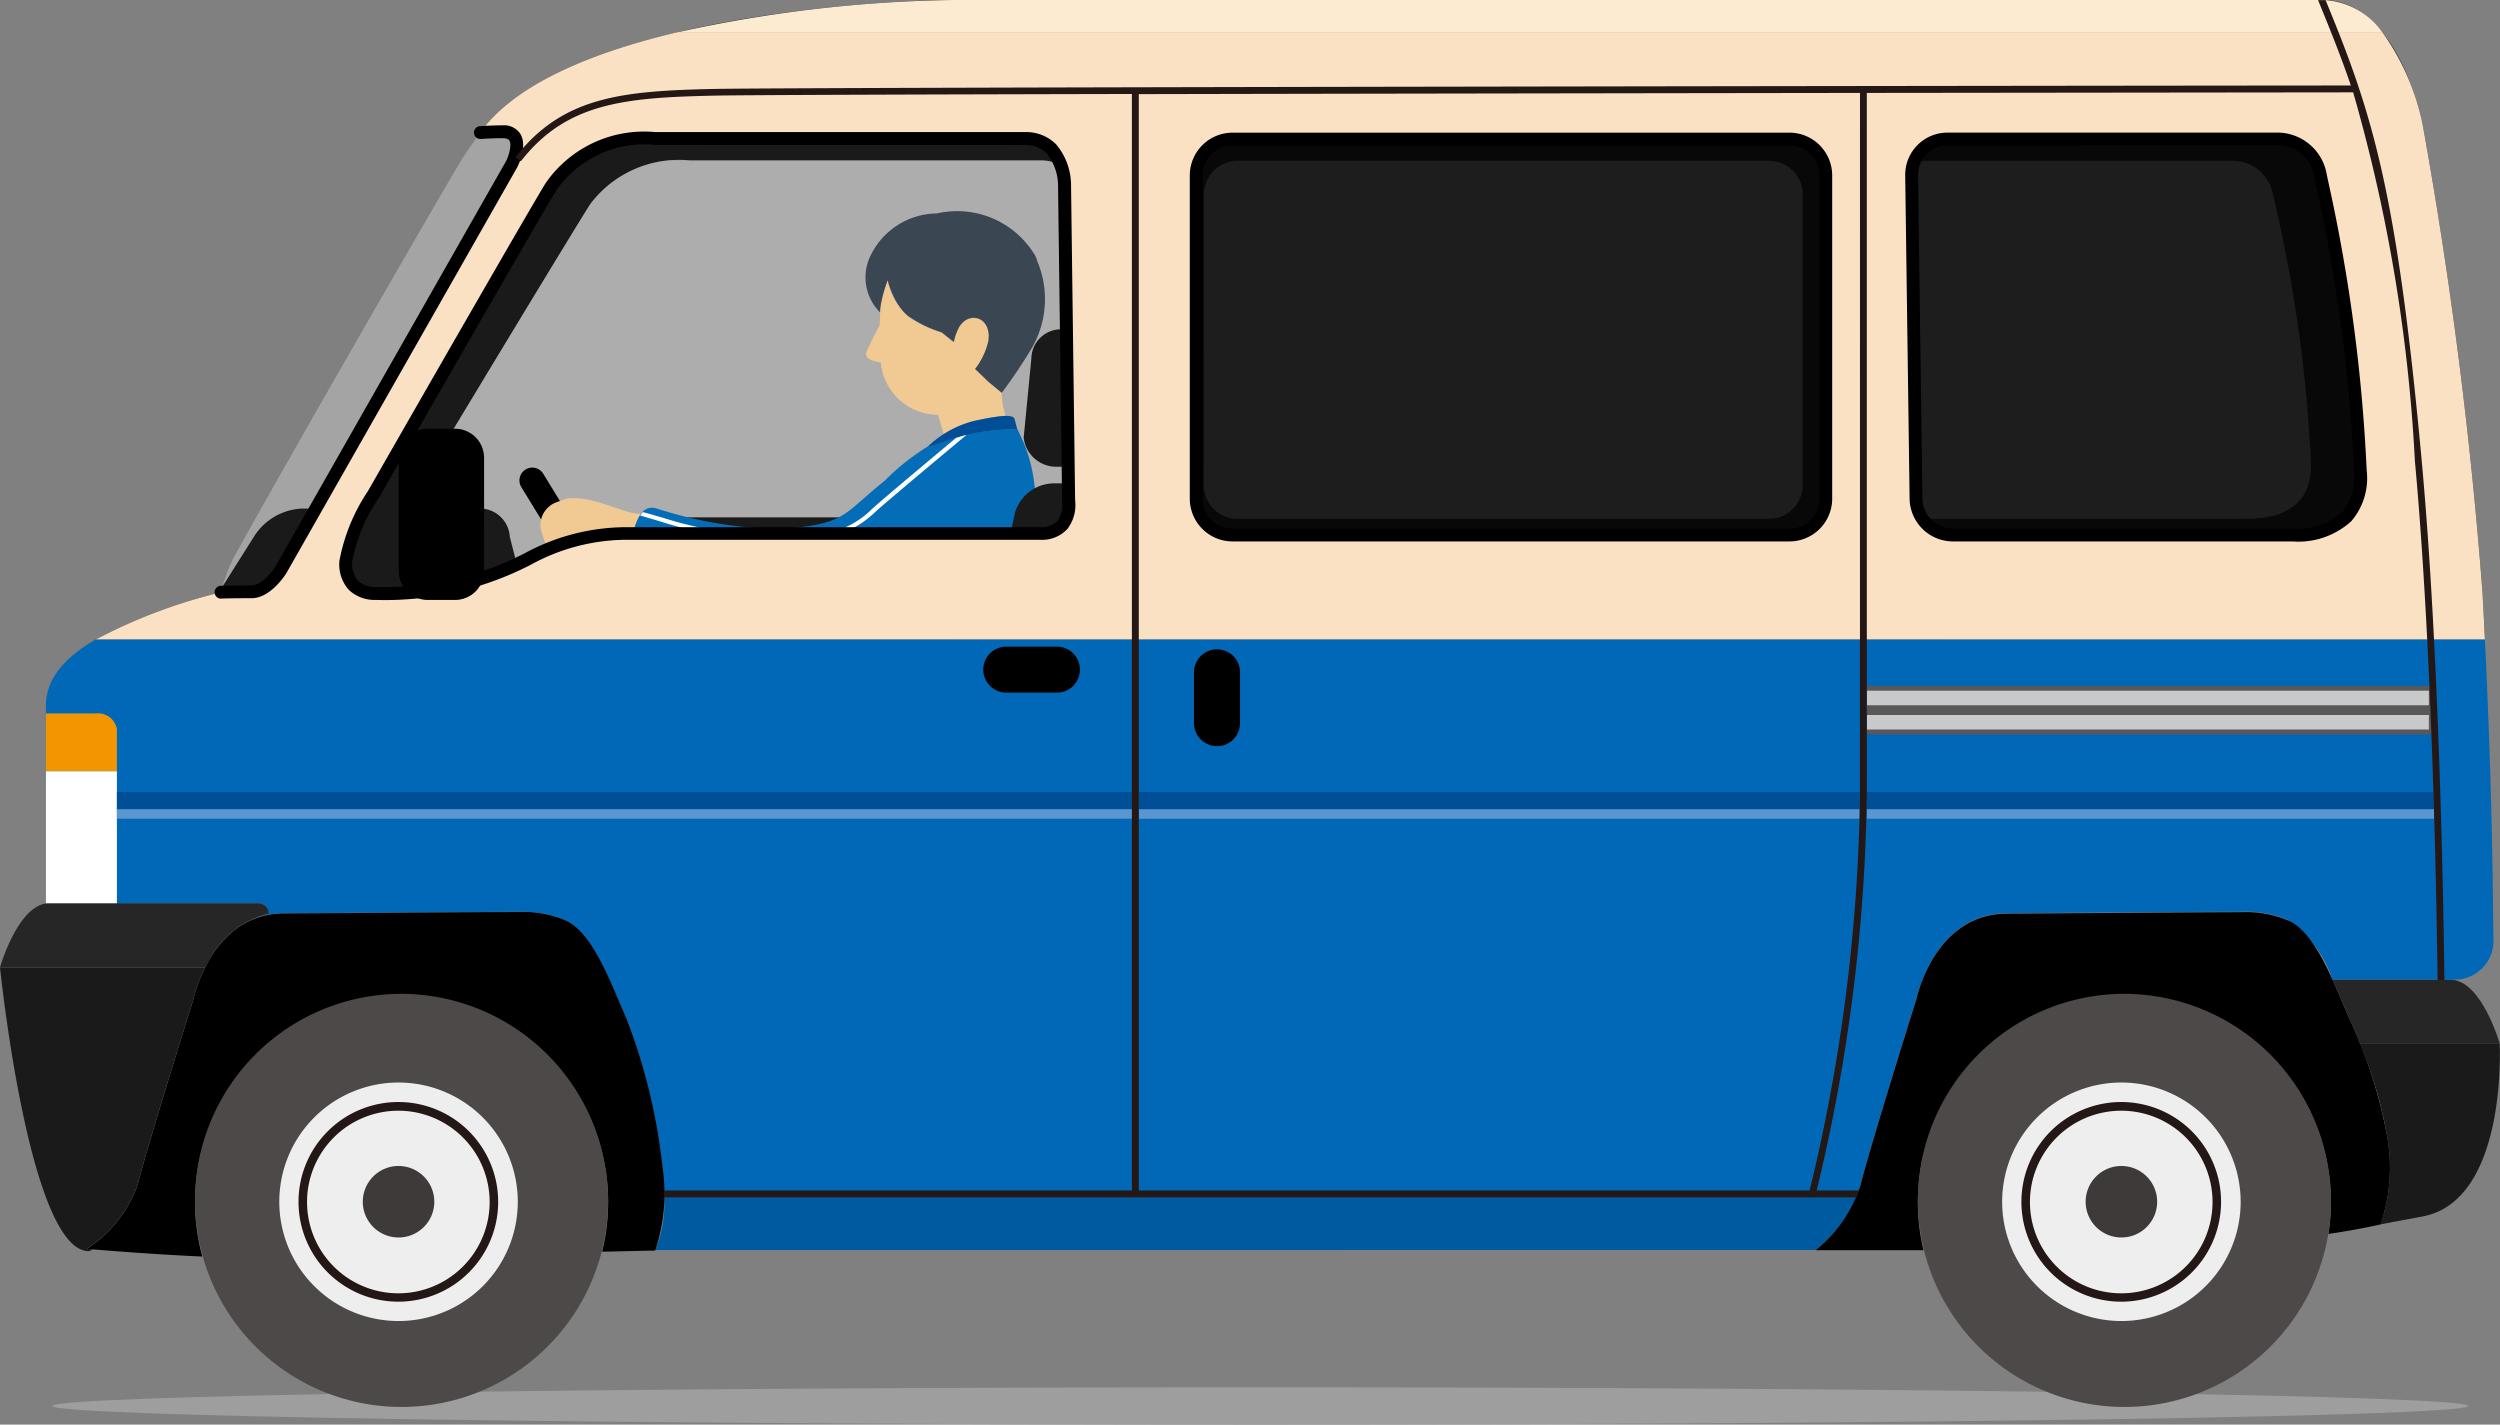
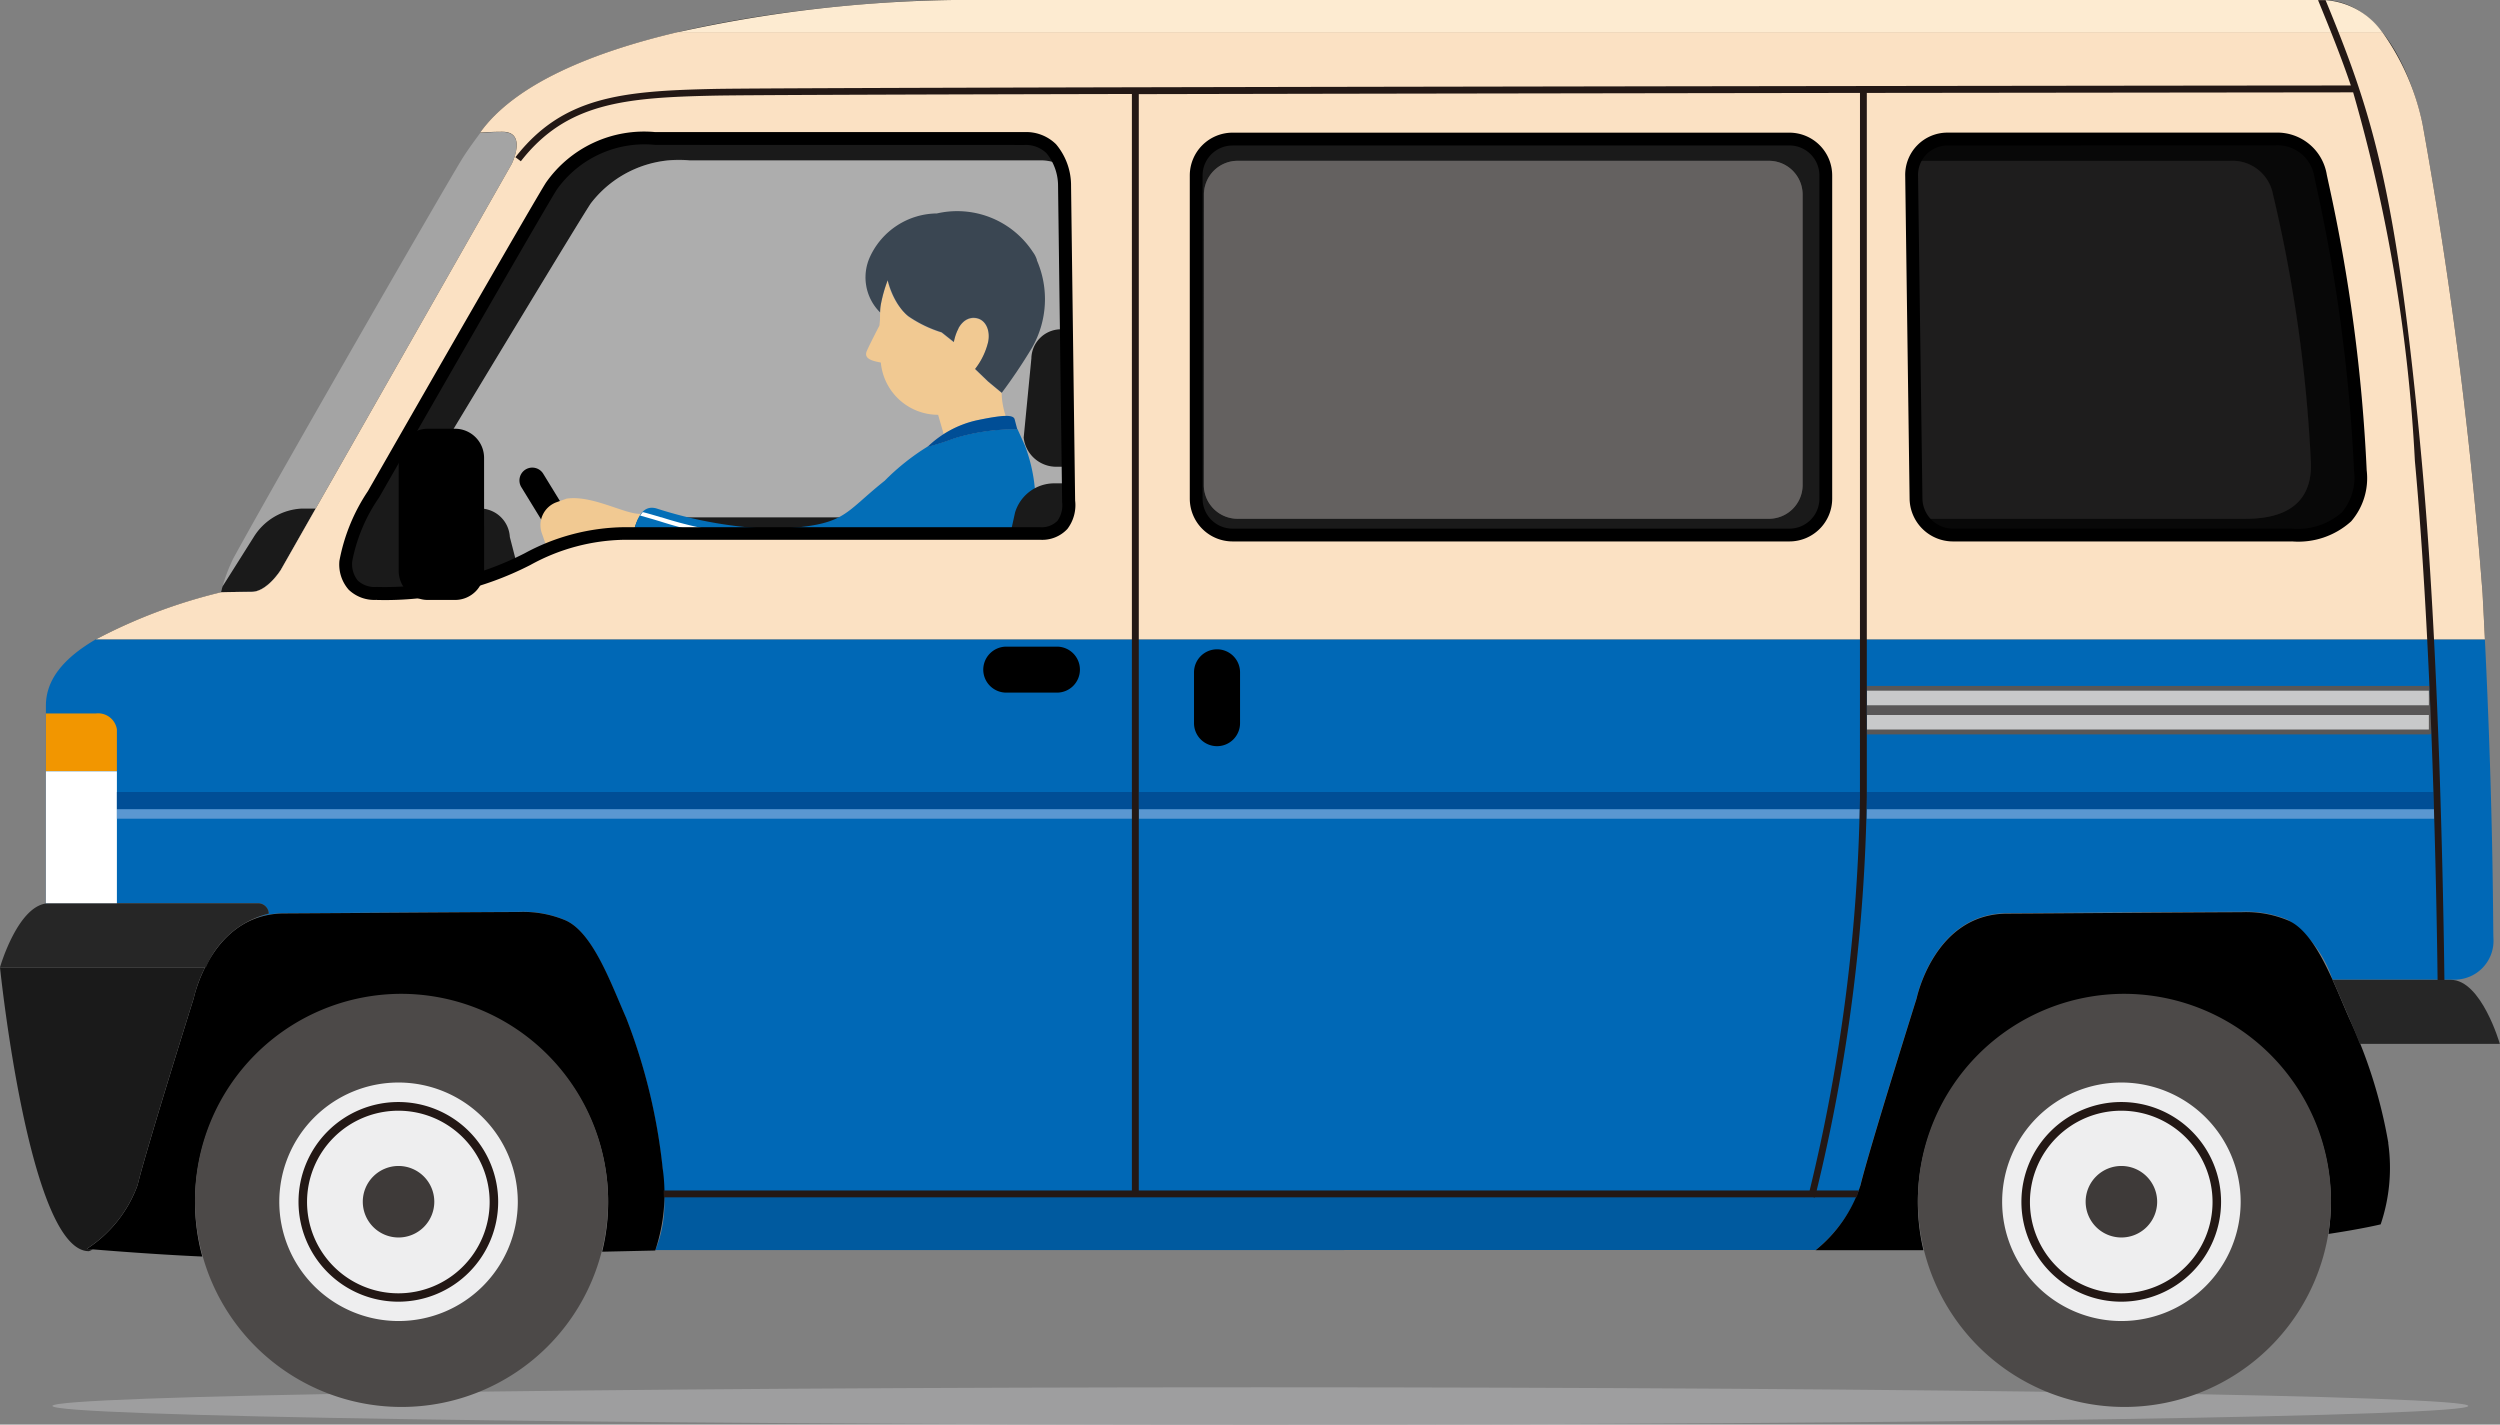
<svg xmlns="http://www.w3.org/2000/svg" width="61.53" height="35.063" viewBox="0 0 61.53 35.063">
  <rect x="0" y="0" width="61.53" height="35.063" fill="#808080" stroke="none" />
  <defs>
    <clipPath id="clip-path">
      <rect id="長方形_13565" data-name="長方形 13565" width="61.53" height="35.063" fill="none" />
    </clipPath>
    <clipPath id="clip-path-3">
      <rect id="長方形_13551" data-name="長方形 13551" width="7.277" height="11.331" fill="none" />
    </clipPath>
    <clipPath id="clip-path-5">
      <rect id="長方形_13552" data-name="長方形 13552" width="17.792" height="11.197" fill="none" />
    </clipPath>
    <clipPath id="clip-path-6">
      <rect id="長方形_13553" data-name="長方形 13553" width="16.92" height="10.122" fill="none" />
    </clipPath>
    <clipPath id="clip-path-7">
      <rect id="長方形_13554" data-name="長方形 13554" width="14.736" height="8.809" fill="none" />
    </clipPath>
    <clipPath id="clip-path-8">
      <rect id="長方形_13555" data-name="長方形 13555" width="10.504" height="8.809" fill="none" />
    </clipPath>
    <clipPath id="clip-path-9">
      <rect id="長方形_13556" data-name="長方形 13556" width="15.495" height="9.745" fill="none" />
    </clipPath>
    <clipPath id="clip-path-10">
      <rect id="長方形_13557" data-name="長方形 13557" width="11.046" height="9.745" fill="none" />
    </clipPath>
  </defs>
  <g id="グループ_8330" data-name="グループ 8330" clip-path="url(#clip-path)">
    <g id="グループ_8329" data-name="グループ 8329">
      <g id="グループ_8328" data-name="グループ 8328" clip-path="url(#clip-path)">
        <g id="グループ_8309" data-name="グループ 8309" transform="translate(5.44 3.245)" opacity="0.4">
          <g id="グループ_8308" data-name="グループ 8308">
            <g id="グループ_8307" data-name="グループ 8307" clip-path="url(#clip-path-3)">
              <g id="グループ_8306" data-name="グループ 8306" opacity="0.7">
                <g id="グループ_8305" data-name="グループ 8305">
                  <g id="グループ_8304" data-name="グループ 8304" clip-path="url(#clip-path-3)">
                    <path id="パス_1692" data-name="パス 1692" d="M25.68,26.651a4.153,4.153,0,0,1,.3-.828c1.33-2.42,5.144-9.03,5.611-9.8.159-.263.415-.6.47-.677.225-.014.467-.023.57-.021.3.007.394.234.287.58a1.519,1.519,0,0,1-.08.212l-5.688,10s-.012.018-.033.049a1.069,1.069,0,0,1-.7.488c-.107.012-.285,0-.733,0" transform="translate(-25.68 -15.321)" fill="#fff" />
                  </g>
                </g>
              </g>
            </g>
          </g>
        </g>
        <g id="グループ_8312" data-name="グループ 8312" transform="translate(8.512 3.409)" opacity="0.2">
          <g id="グループ_8311" data-name="グループ 8311">
            <g id="グループ_8310" data-name="グループ 8310" clip-path="url(#clip-path-5)">
              <path id="パス_1693" data-name="パス 1693" d="M40.185,26.488a4.655,4.655,0,0,1,.682-1.639c1.546-2.7,4.121-7.182,4.377-7.584A2.823,2.823,0,0,1,47.8,16.091h9.083c1.015,0,.988,1.174.988,1.174l.1,7.749a.671.671,0,0,1-.705.8H47.048c-2.314,0-2.655,1.473-6.106,1.473a.685.685,0,0,1-.758-.8" transform="translate(-40.184 -16.091)" fill="#fff" />
            </g>
          </g>
        </g>
        <path id="パス_1694" data-name="パス 1694" d="M65.549,161.645c0,.254-13.31.459-29.73.459S6.09,161.9,6.09,161.645s13.31-.459,29.729-.459,29.73.206,29.73.459" transform="translate(-4.8 -127.042)" fill="#9e9e9f" />
        <path id="パス_1695" data-name="パス 1695" d="M69.872,15.745c-.018-.368-.037-.746-.058-1.137A112.907,112.907,0,0,0,68.336,3.052S67.748,0,65.876,0h-33.7C30.3,0,22.545.451,20.529,3.267c.161-.012.351-.021.549-.021.622,0,.229.792.229.792l-5.688,10s-.333.533-.717.533c-.18,0-.48,0-.749.009a13.2,13.2,0,0,0-3.1,1.169ZM55.927,3.959H63.6a1.013,1.013,0,0,1,1.057.829,35.8,35.8,0,0,1,.93,6.549c.037.658-.2,1.431-1.6,1.431H56.051a.844.844,0,0,1-.861-.81l-.1-7.19a.818.818,0,0,1,.839-.81m-17.585.81a.831.831,0,0,1,.851-.81H52.228a.831.831,0,0,1,.851.81v7.19a.831.831,0,0,1-.851.81H39.193a.831.831,0,0,1-.851-.81ZM19.089,11.864c1.47-2.442,3.919-6.492,4.162-6.855a2.734,2.734,0,0,1,2.433-1.062h8.638c.965,0,.939,1.062.939,1.062l.092,7a.613.613,0,0,1-.671.724H24.968c-2.2,0-2.524,1.332-5.807,1.332a.634.634,0,0,1-.72-.723,4.085,4.085,0,0,1,.648-1.481" transform="translate(-8.713)" fill="#1a1a1a" />
        <g id="グループ_8315" data-name="グループ 8315" transform="translate(9.727 3.947)" opacity="0.2">
          <g id="グループ_8314" data-name="グループ 8314">
            <g id="グループ_8313" data-name="グループ 8313" clip-path="url(#clip-path-6)">
              <path id="パス_1696" data-name="パス 1696" d="M45.919,28.03a4.088,4.088,0,0,1,.648-1.481c1.47-2.442,3.918-6.492,4.162-6.855a2.734,2.734,0,0,1,2.433-1.062H61.8c.965,0,.939,1.062.939,1.062l.092,7a.613.613,0,0,1-.671.723H52.446c-2.2,0-2.524,1.332-5.807,1.332a.634.634,0,0,1-.72-.723" transform="translate(-45.918 -18.632)" fill="#fff" />
            </g>
          </g>
        </g>
        <g id="グループ_8318" data-name="グループ 8318" transform="translate(29.63 3.959)" opacity="0.3">
          <g id="グループ_8317" data-name="グループ 8317">
            <g id="グループ_8316" data-name="グループ 8316" clip-path="url(#clip-path-7)">
              <path id="パス_1697" data-name="パス 1697" d="M154.609,26.689a.831.831,0,0,1-.851.81H140.723a.831.831,0,0,1-.85-.81V19.5a.831.831,0,0,1,.85-.81h13.035a.831.831,0,0,1,.851.81Z" transform="translate(-139.873 -18.69)" fill="#231815" />
            </g>
          </g>
        </g>
        <g id="グループ_8321" data-name="グループ 8321" transform="translate(46.375 3.959)" opacity="0.3">
          <g id="グループ_8320" data-name="グループ 8320">
            <g id="グループ_8319" data-name="グループ 8319" clip-path="url(#clip-path-8)">
              <path id="パス_1698" data-name="パス 1698" d="M229.423,26.069c.037.658-.2,1.431-1.6,1.431h-7.934a.844.844,0,0,1-.861-.81l-.1-7.189a.818.818,0,0,1,.84-.81h7.674a1.013,1.013,0,0,1,1.057.829,35.82,35.82,0,0,1,.93,6.549" transform="translate(-218.923 -18.691)" fill="#231815" />
            </g>
          </g>
        </g>
        <path id="パス_1699" data-name="パス 1699" d="M60.967,54.52a.316.316,0,1,0-.538.331l.883,1.441a4.709,4.709,0,0,1,.622-.193Z" transform="translate(-47.592 -42.852)" />
        <path id="パス_1700" data-name="パス 1700" d="M65.275,58.255l-.017,0c-.375.021-1.188-.469-1.823-.373l-.241.086a.6.6,0,0,0-.366.766l.136.386.129-.022a4.457,4.457,0,0,1,1.775-.354h.211c0-.019.007-.039.012-.057a1.228,1.228,0,0,1,.183-.43" transform="translate(-49.492 -45.609)" fill="#f1c992" />
        <path id="パス_1701" data-name="パス 1701" d="M102.539,36.362a2.4,2.4,0,0,1,.8-.338,4.31,4.31,0,0,1,.726-.111,1.854,1.854,0,0,1-.1-.563l-.334-.278-.319-.307a1.743,1.743,0,0,0,.319-.656c.064-.284-.054-.578-.319-.6-.43-.041-.528.592-.528.592l-.3-.238a3.04,3.04,0,0,1-.812-.392,1.641,1.641,0,0,1-.513-.892,3.484,3.484,0,0,0-.168.593c-.031.134-.009.331-.031.473,0,.016,0,.032-.006.048-.089.171-.245.475-.309.623-.085.2.166.247.346.282a1.417,1.417,0,0,0,1.41,1.286Z" transform="translate(-79.312 -25.675)" fill="#f1c992" />
        <path id="パス_1702" data-name="パス 1702" d="M104.8,25.835a.634.634,0,0,0-.1-.2,2.228,2.228,0,0,0-2.363-.952,1.835,1.835,0,0,0-1.646,1.064,1.214,1.214,0,0,0,.248,1.373,1.092,1.092,0,0,1,.018-.2,3.5,3.5,0,0,1,.168-.593,2.069,2.069,0,0,0,.2.506l.01.017c.017.03.035.06.054.088l.02.029c.017.024.033.046.05.068l.024.03c.018.021.036.041.054.059l.024.025a.811.811,0,0,0,.081.069,3.032,3.032,0,0,0,.812.391l.3.238a1.179,1.179,0,0,1,.083-.271c.009-.02.019-.039.029-.059l0-.008c.009-.017.019-.033.029-.049l.01-.015c.01-.014.02-.027.031-.04l.015-.017c.01-.011.021-.021.032-.032l.019-.017c.011-.009.023-.017.034-.025l.024-.015a.4.4,0,0,1,.038-.018.261.261,0,0,1,.026-.011.325.325,0,0,1,.047-.011l.025-.005a.4.4,0,0,1,.08,0c.266.025.383.319.319.6a1.741,1.741,0,0,1-.319.656l.319.307.154.128.184.152a13.17,13.17,0,0,0,.739-1.1,2.4,2.4,0,0,0,.122-2.167" transform="translate(-79.277 -19.43)" fill="#3a4652" />
        <path id="パス_1703" data-name="パス 1703" d="M83.222,50.3l-.18-.4a5.073,5.073,0,0,0-1.553.219,6.528,6.528,0,0,1-.67.214,5.7,5.7,0,0,0-1.048.836c-1.056.84-.933,1.093-2.688,1.188a10.554,10.554,0,0,1-2.931-.508c-.36-.1-.484.29-.554.554-.005.019-.008.038-.013.057h9.857c.015-.222.026-.407.037-.542a3.982,3.982,0,0,0-.258-1.622" transform="translate(-57.998 -39.336)" fill="#036eb7" />
        <path id="パス_1704" data-name="パス 1704" d="M109.956,48.658l-.01-.022s-.048-.18-.06-.229c-.034-.133-.338-.1-.949.027a2.546,2.546,0,0,0-1.2.654l0,0a6.541,6.541,0,0,0,.67-.214,5.072,5.072,0,0,1,1.553-.219" transform="translate(-84.913 -38.086)" fill="#004e96" />
        <path id="パス_1705" data-name="パス 1705" d="M74.885,59.626l-.154-.046c-.152-.044-.243-.07-.3-.083a1.079,1.079,0,0,0-.066.088h0l.014,0h0l.322.093.152.046a10.756,10.756,0,0,0,1.155.3h.68a9.985,9.985,0,0,1-1.8-.4" transform="translate(-58.611 -46.893)" fill="#fff" />
-         <path id="パス_1706" data-name="パス 1706" d="M99.364,50.538a2.627,2.627,0,0,0-.255.074c-.5.416-1.746,1.458-2.061,1.742a2.193,2.193,0,0,1-1.154.611h.4a2.55,2.55,0,0,0,.828-.532c.368-.333,2.03-1.716,2.244-1.895" transform="translate(-75.581 -39.832)" fill="#fff" />
        <path id="パス_1707" data-name="パス 1707" d="M40.942,61.17a7.524,7.524,0,0,0,3.449-.723l-.172-.666a.741.741,0,0,0-.794-.7H40.675a3.7,3.7,0,0,0-.491,1.291.685.685,0,0,0,.758.8" transform="translate(-31.671 -46.564)" fill="#1a1a1a" />
        <path id="パス_1708" data-name="パス 1708" d="M27.146,60.6l.864-1.519h-.337a1.473,1.473,0,0,0-1.188.7L25.716,61c-.012.046-.025.091-.036.137.269,0,.57-.009.749-.009.384,0,.717-.533.717-.533" transform="translate(-20.24 -46.564)" fill="#1a1a1a" />
        <path id="パス_1709" data-name="パス 1709" d="M119.916,38.264h-.008a.731.731,0,0,0-.78.717l-.189,1.948a.807.807,0,0,0,.839.716h.194c.02,0,.039,0,.059-.005l-.042-3.369c-.025,0-.049-.007-.074-.007" transform="translate(-93.744 -30.158)" fill="#1a1a1a" />
        <path id="パス_1710" data-name="パス 1710" d="M117.51,56.872l-.115.521h.725a.671.671,0,0,0,.706-.8l-.006-.437h-.342a1.008,1.008,0,0,0-.968.717" transform="translate(-92.527 -44.26)" fill="#1a1a1a" />
        <path id="パス_1711" data-name="パス 1711" d="M104.7,140.235a3.626,3.626,0,0,0,1.022-1.343H76.354a2.954,2.954,0,0,1-.215,1.345Z" transform="translate(-60.01 -109.47)" fill="#005a9f" />
        <path id="パス_1712" data-name="パス 1712" d="M69.833,17.559A112.977,112.977,0,0,0,68.355,6a5.971,5.971,0,0,0-.99-2.259H25.416c-2.069.488-4,1.262-4.868,2.474.161-.012.351-.021.549-.021.622,0,.229.792.229.792l-5.688,10s-.333.533-.717.533c-.18,0-.48,0-.749.009a13.213,13.213,0,0,0-3.093,1.167H69.891c-.018-.367-.037-.744-.058-1.134M34.325,16.083H24.109c-2.313,0-2.654,1.473-6.106,1.473a.685.685,0,0,1-.758-.8,4.656,4.656,0,0,1,.682-1.639c1.545-2.7,4.12-7.182,4.377-7.584a2.823,2.823,0,0,1,2.559-1.174h9.082c1.015,0,.988,1.174.988,1.174l.1,7.749a.671.671,0,0,1-.705.8m19.343-.861a.9.9,0,0,1-.894.9H39.067a.9.9,0,0,1-.894-.9V7.269a.9.9,0,0,1,.894-.9H52.774a.9.9,0,0,1,.894.9Zm11.47.9H56.794a.909.909,0,0,1-.906-.9l-.108-7.954a.882.882,0,0,1,.883-.9h8.07a1.076,1.076,0,0,1,1.112.917,41.559,41.559,0,0,1,.978,7.245c.039.728-.21,1.583-1.685,1.583" transform="translate(-8.732 -2.951)" fill="#fbe1c3" />
        <path id="パス_1713" data-name="パス 1713" d="M119.239,0h-33.7A33.522,33.522,0,0,0,78.76.793h41.949A1.879,1.879,0,0,0,119.239,0" transform="translate(-62.076)" fill="#fdebd1" />
        <path id="パス_1714" data-name="パス 1714" d="M65.362,74.315H6.55c-.788.463-1.217.989-1.217,1.625,0,.612,0,3.1,0,4.873a.539.539,0,0,1,.074-.01h5.134a.263.263,0,0,1,.274.255,2.461,2.461,0,0,0-.342.122,2.02,2.02,0,0,1,.713-.129c1.788-.011,4.178-.03,5.776-.036a2.7,2.7,0,0,1,1.14.2c.681.289,1.124,1.538,1.506,2.405a14.28,14.28,0,0,1,.9,3.717c0,.125.024.366.032.653H49.91a2.036,2.036,0,0,0,.084-.259c.222-.914,1.382-4.6,1.382-4.6s.431-2.072,2.219-2.083,4.178-.03,5.776-.036a2.7,2.7,0,0,1,1.14.2,2.836,2.836,0,0,1,1.1,1.472h3.023a.956.956,0,0,0,.937-1.025c-.013-.426,0-3.072-.21-7.351" transform="translate(-4.203 -58.573)" fill="#0068b6" />
        <path id="パス_1715" data-name="パス 1715" d="M23.207,113.54c-.008.021-.018.042-.025.062.008-.02.017-.041.025-.062" transform="translate(-18.271 -89.489)" fill="#0068b6" />
        <path id="パス_1716" data-name="パス 1716" d="M23.468,112.915l-.029.063.029-.063" transform="translate(-18.474 -88.996)" fill="#0068b6" />
        <path id="パス_1717" data-name="パス 1717" d="M24.265,112.269a14.282,14.282,0,0,0-.9-3.717c-.382-.867-.825-2.116-1.506-2.405a2.7,2.7,0,0,0-1.14-.2c-1.6.006-3.989.026-5.776.036s-2.219,2.083-2.219,2.083-1.159,3.687-1.382,4.6a3.147,3.147,0,0,1-1.249,1.572s1.481.129,2.84.189a5.084,5.084,0,1,1,9.841-.119l1.306-.029a4.394,4.394,0,0,0,.186-2.007" transform="translate(-7.954 -83.501)" />
        <path id="パス_1718" data-name="パス 1718" d="M225.041,111.628a12.109,12.109,0,0,0-.967-3.075c-.382-.867-.825-2.116-1.506-2.4a2.7,2.7,0,0,0-1.14-.2c-1.6.006-3.989.026-5.776.036s-2.219,2.083-2.219,2.083-1.159,3.687-1.382,4.6a3.4,3.4,0,0,1-1.106,1.6H213.6a5.083,5.083,0,1,1,9.968-.4c.848-.128,1.285-.236,1.285-.236a4.338,4.338,0,0,0,.186-2" transform="translate(-166.26 -83.502)" />
        <path id="パス_1719" data-name="パス 1719" d="M32.825,120.6a5.084,5.084,0,1,1-5.083-5.116,5.1,5.1,0,0,1,5.083,5.116" transform="translate(-17.858 -91.024)" fill="#4c4948" />
        <path id="パス_1720" data-name="パス 1720" d="M38.318,128.7a2.935,2.935,0,1,1-2.935-2.94,2.938,2.938,0,0,1,2.935,2.94" transform="translate(-25.574 -99.117)" fill="#eeeeef" />
        <path id="パス_1721" data-name="パス 1721" d="M37.176,132.949a2.457,2.457,0,1,1,2.453-2.457,2.458,2.458,0,0,1-2.453,2.457m0-4.7a2.247,2.247,0,1,0,2.243,2.247,2.247,2.247,0,0,0-2.243-2.247" transform="translate(-27.368 -100.912)" fill="#231815" />
        <path id="パス_1722" data-name="パス 1722" d="M43.908,136.354a.88.88,0,1,1-.881-.882.881.881,0,0,1,.881.882" transform="translate(-33.219 -106.775)" fill="#3e3a39" />
        <path id="パス_1723" data-name="パス 1723" d="M233,120.6a5.084,5.084,0,1,1-5.083-5.116A5.1,5.1,0,0,1,233,120.6" transform="translate(-175.629 -91.024)" fill="#4c4948" />
        <path id="パス_1724" data-name="パス 1724" d="M238.493,128.7a2.935,2.935,0,1,1-2.935-2.94,2.938,2.938,0,0,1,2.935,2.94" transform="translate(-183.346 -99.117)" fill="#eeeeef" />
        <path id="パス_1725" data-name="パス 1725" d="M237.351,132.949a2.457,2.457,0,1,1,2.453-2.457,2.458,2.458,0,0,1-2.453,2.457m0-4.7a2.247,2.247,0,1,0,2.243,2.247,2.247,2.247,0,0,0-2.243-2.247" transform="translate(-185.139 -100.912)" fill="#231815" />
        <path id="パス_1726" data-name="パス 1726" d="M244.083,136.354a.88.88,0,1,1-.881-.882.881.881,0,0,1,.881.882" transform="translate(-190.991 -106.775)" fill="#3e3a39" />
        <g id="グループ_8324" data-name="グループ 8324" transform="translate(29.441 3.422)" opacity="0.7">
          <g id="グループ_8323" data-name="グループ 8323">
            <g id="グループ_8322" data-name="グループ 8322" clip-path="url(#clip-path-9)">
-               <path id="パス_1727" data-name="パス 1727" d="M154.476,25.005a.9.9,0,0,1-.894.9H139.875a.9.9,0,0,1-.894-.9V17.052a.9.9,0,0,1,.894-.9h13.707a.9.9,0,0,1,.894.9Z" transform="translate(-138.981 -16.156)" />
-             </g>
+               </g>
          </g>
        </g>
        <g id="グループ_8327" data-name="グループ 8327" transform="translate(47.049 3.422)" opacity="0.7">
          <g id="グループ_8326" data-name="グループ 8326">
            <g id="グループ_8325" data-name="グループ 8325" clip-path="url(#clip-path-10)">
              <path id="パス_1728" data-name="パス 1728" d="M233.146,24.318c.039.728-.21,1.583-1.685,1.583h-8.343a.909.909,0,0,1-.906-.9l-.108-7.953a.882.882,0,0,1,.883-.9h8.069a1.076,1.076,0,0,1,1.112.917,41.589,41.589,0,0,1,.977,7.245" transform="translate(-222.104 -16.156)" />
            </g>
          </g>
        </g>
        <path id="パス_1729" data-name="パス 1729" d="M2.138,119.315a3.147,3.147,0,0,0,1.249-1.572c.222-.914,1.382-4.6,1.382-4.6a3.409,3.409,0,0,1,.278-.753H0s.715,6.985,2.187,6.985a.472.472,0,0,0,.1-.046l-.151-.013" transform="translate(0 -88.581)" fill="#1a1a1a" />
        <path id="パス_1730" data-name="パス 1730" d="M6.617,105.2a.263.263,0,0,0-.274-.255H1.209c-.756,0-1.208,1.577-1.208,1.577H5.072A2.252,2.252,0,0,1,6.617,105.2" transform="translate(-0.001 -82.714)" fill="#262626" />
-         <path id="パス_1731" data-name="パス 1731" d="M277.619,121.284h-3.447a10.054,10.054,0,0,1,.7,2.435,4.34,4.34,0,0,1-.186,2l-.129.03,1.159-.217c2.1-.393,1.9-4.251,1.9-4.251" transform="translate(-216.094 -95.592)" fill="#1a1a1a" />
        <path id="パス_1732" data-name="パス 1732" d="M271.412,114.777c.091.206.18.422.265.64h3.447s-.452-1.577-1.208-1.577h-2.909c.146.322.279.65.406.937" transform="translate(-213.598 -89.725)" fill="#262626" />
-         <path id="パス_1733" data-name="パス 1733" d="M25.094,26.224a.158.158,0,0,1,0-.316c.333-.006.634-.009.752-.009.241,0,.508-.34.583-.459l5.684-9.991c.067-.136.142-.4.078-.5-.024-.039-.081-.058-.17-.058-.168,0-.348.007-.537.02a.158.158,0,0,1-.023-.315c.2-.014.385-.021.56-.021a.476.476,0,0,1,.438.208c.181.292-.042.759-.068.812L26.7,25.6c-.042.068-.4.613-.854.613-.118,0-.416,0-.746.009Z" transform="translate(-19.654 -11.49)" />
        <path id="パス_1734" data-name="パス 1734" d="M40.354,26.859a.913.913,0,0,1-.687-.249.94.94,0,0,1-.229-.714,4.592,4.592,0,0,1,.7-1.712c1.616-2.825,4.126-7.191,4.381-7.591a2.947,2.947,0,0,1,2.692-1.247H56.3a1.042,1.042,0,0,1,.776.3,1.576,1.576,0,0,1,.369,1.032l.1,7.735a.966.966,0,0,1-.19.7.845.845,0,0,1-.674.267H46.46A4.932,4.932,0,0,0,44.138,26a7.824,7.824,0,0,1-3.784.861m6.86-11.2a2.649,2.649,0,0,0-2.426,1.1c-.241.378-2.695,4.643-4.373,7.577a4.118,4.118,0,0,0-.661,1.566h0a.641.641,0,0,0,.14.484.615.615,0,0,0,.459.153A7.552,7.552,0,0,0,44,25.711a5.256,5.256,0,0,1,2.455-.641H56.676a.546.546,0,0,0,.434-.157.658.658,0,0,0,.115-.462l0-.021-.1-7.749a1.278,1.278,0,0,0-.281-.811.729.729,0,0,0-.549-.207Z" transform="translate(-31.084 -12.095)" />
        <path id="パス_1735" data-name="パス 1735" d="M152.994,25.473H139.287a1.054,1.054,0,0,1-1.052-1.054V16.465a1.054,1.054,0,0,1,1.052-1.053h13.707a1.054,1.054,0,0,1,1.052,1.053v7.954a1.054,1.054,0,0,1-1.052,1.054m-13.707-9.745a.738.738,0,0,0-.737.738v7.954a.738.738,0,0,0,.737.738h13.707a.738.738,0,0,0,.737-.738V16.465a.738.738,0,0,0-.737-.738Z" transform="translate(-108.952 -12.147)" />
        <path id="パス_1736" data-name="パス 1736" d="M230.873,25.473H222.53a1.069,1.069,0,0,1-1.063-1.052l-.108-7.954a1.039,1.039,0,0,1,1.041-1.056h8.07a1.235,1.235,0,0,1,1.266,1.042l.04.186a41.613,41.613,0,0,1,.941,7.084,1.626,1.626,0,0,1-.382,1.255,1.938,1.938,0,0,1-1.461.494M222.4,15.728a.724.724,0,0,0-.725.736l.108,7.954a.752.752,0,0,0,.748.74h8.343a1.645,1.645,0,0,0,1.232-.4,1.328,1.328,0,0,0,.3-1.021,41.34,41.34,0,0,0-.934-7.035l-.04-.186a.917.917,0,0,0-.957-.792Z" transform="translate(-174.468 -12.147)" />
        <path id="パス_1737" data-name="パス 1737" d="M6.569,82.89H5.335v1.423H7.082V83.283a.467.467,0,0,0-.513-.393" transform="translate(-4.205 -65.331)" fill="#f29600" />
        <rect id="長方形_13558" data-name="長方形 13558" width="1.747" height="3.247" transform="translate(1.13 18.983)" fill="#fff" />
        <path id="パス_1738" data-name="パス 1738" d="M132.312,94.01v.236h17.744c0-.078,0-.157,0-.236Z" transform="translate(-104.284 -74.096)" fill="#5a97d1" />
        <rect id="長方形_13559" data-name="長方形 13559" width="24.983" height="0.236" transform="translate(2.877 19.914)" fill="#5a97d1" />
        <path id="パス_1739" data-name="パス 1739" d="M230.838,94.01H216.877q0,.118,0,.236h13.971l-.007-.236" transform="translate(-170.933 -74.096)" fill="#5a97d1" />
        <path id="パス_1740" data-name="パス 1740" d="M230.837,92.022H216.891v.128c0,.1,0,.2,0,.294H230.85q-.006-.208-.013-.421" transform="translate(-170.945 -72.529)" fill="#004e96" />
        <path id="パス_1741" data-name="パス 1741" d="M150.062,92.022h-17.75v.421H150.06c0-.1,0-.2,0-.294Z" transform="translate(-104.284 -72.529)" fill="#004e96" />
        <rect id="長方形_13560" data-name="長方形 13560" width="24.983" height="0.421" transform="translate(2.877 19.493)" fill="#004e96" />
        <path id="長方形_13561" data-name="長方形 13561" d="M.568,0H1.813a.566.566,0,0,1,.566.566v0a.566.566,0,0,1-.566.566H.567A.567.567,0,0,1,0,.568v0A.568.568,0,0,1,.568,0Z" transform="translate(24.2 15.915)" />
        <path id="長方形_13562" data-name="長方形 13562" d="M.567,0h0a.566.566,0,0,1,.566.566V1.818a.566.566,0,0,1-.566.566h0A.567.567,0,0,1,0,1.816V.567A.567.567,0,0,1,.567,0Z" transform="translate(29.387 15.981)" />
        <path id="パス_1742" data-name="パス 1742" d="M230.745,79.688l-.014,0H216.9V80.88h13.833a.117.117,0,0,0,.063-.02q-.022-.577-.049-1.171" transform="translate(-170.952 -62.805)" fill="#595757" />
        <rect id="長方形_13563" data-name="長方形 13563" width="13.833" height="0.956" transform="translate(45.946 16.999)" fill="#c8c9ca" />
        <path id="パス_1743" data-name="パス 1743" d="M230.766,81.948a.112.112,0,0,0-.035-.007H216.9v.239h13.833a.118.118,0,0,0,.044-.009c0-.074-.006-.148-.009-.223" transform="translate(-170.952 -64.583)" fill="#595757" />
        <path id="パス_1744" data-name="パス 1744" d="M106.808,11.326c-.615-6.679-1.217-8.543-2.365-11.322-.025,0-.049,0-.075,0h-.11c.3.731.57,1.4.807,2.1-2.533,0-38.172.04-40.287.085-2.264.049-3.722.187-4.886,1.68l.133.1c1.118-1.435,2.543-1.568,4.757-1.615.682-.015,4.856-.029,10.282-.041V29.3H63.539l.006.168H91.829l.043.012,0-.012h1.032l.049-.168H91.918a43.686,43.686,0,0,0,1.234-9.674V2.287l11.97-.014a40.246,40.246,0,0,1,1.519,9.069c.431,4.678.536,10.849.559,12.777h.168c-.023-1.929-.128-8.107-.56-12.792M92.983,19.621A43.53,43.53,0,0,1,91.745,29.3H75.234V2.317c5.435-.012,12.091-.022,17.75-.03Z" transform="translate(-47.206)" fill="#231815" />
        <path id="パス_1745" data-name="パス 1745" d="M48.427,53.308a.716.716,0,0,1-.715.717H47.04a.716.716,0,0,1-.715-.717v-2.78a.716.716,0,0,1,.715-.717h.671a.716.716,0,0,1,.715.717Z" transform="translate(-36.512 -39.259)" />
      </g>
    </g>
  </g>
</svg>